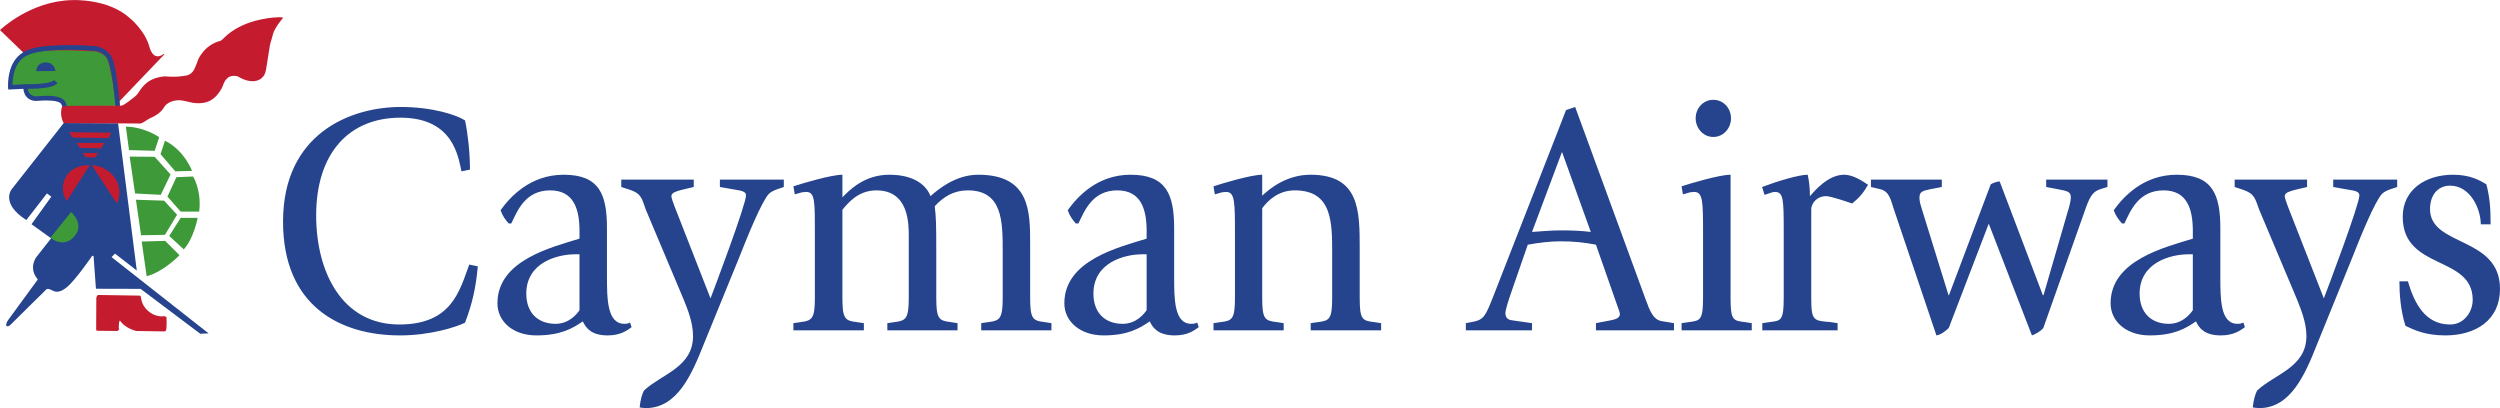
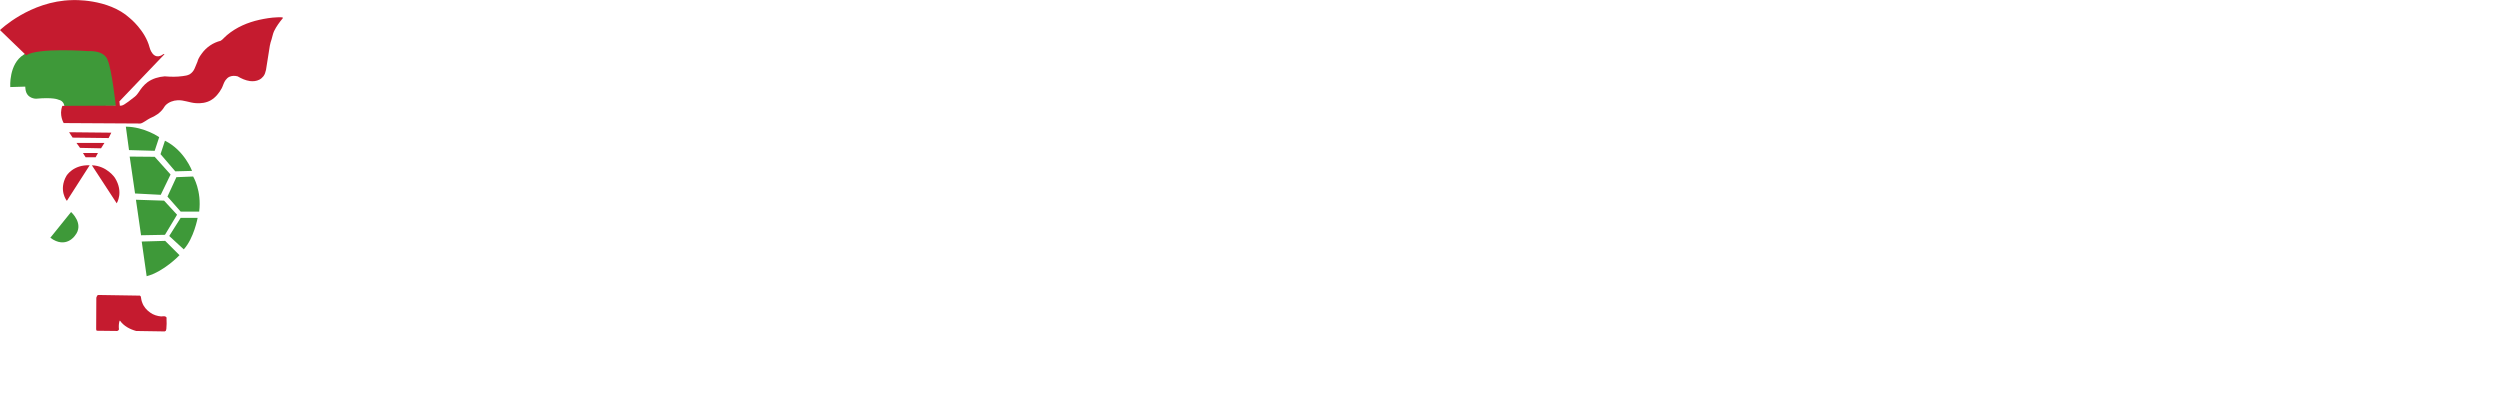
<svg xmlns="http://www.w3.org/2000/svg" width="176pt" height="28.73pt" viewBox="0 0 176 28.73" version="1.1">
  <defs>
    <clipPath id="clip1">
-       <path d="M 19 7 L 176 7 L 176 28.73 L 19 28.73 Z M 19 7 " />
-     </clipPath>
+       </clipPath>
  </defs>
  <g id="surface1">
    <g clip-path="url(#clip1)" clip-rule="nonzero">
-       <path style=" stroke:none;fill-rule:nonzero;fill:rgb(14.839%,26.865%,55.351%);fill-opacity:1;" d="M 154.078 17.902 L 154.375 17.902 L 154.375 21.836 C 154.223 22.066 153.664 22.797 152.691 22.797 C 151.43 22.797 150.629 22 150.629 20.672 C 150.629 18.48 152.809 17.902 154.078 17.902 Z M 80.422 17.902 L 80.723 17.902 L 80.723 21.836 C 80.566 22.066 80.016 22.797 79.039 22.797 C 77.773 22.797 76.977 22 76.977 20.672 C 76.977 18.48 79.156 17.902 80.422 17.902 Z M 40.496 17.902 L 40.797 17.902 L 40.797 21.836 C 40.645 22.066 40.09 22.797 39.113 22.797 C 37.848 22.797 37.051 22 37.051 20.672 C 37.051 18.48 39.234 17.902 40.496 17.902 Z M 157.32 12.645 L 157.32 13.164 L 157.887 13.352 C 158.75 13.637 158.762 14.004 159.051 14.77 L 161.711 21.082 C 161.996 21.809 162.371 22.703 162.371 23.66 C 162.371 25.848 160.168 26.328 158.926 27.469 C 158.773 27.68 158.641 28.195 158.594 28.684 C 158.75 28.703 158.895 28.73 159.051 28.73 C 161.266 28.73 162.285 26.352 163.125 24.227 L 165.535 18.297 C 166.156 16.711 167.184 14.188 167.691 13.652 C 167.844 13.492 168.094 13.395 168.289 13.32 L 168.762 13.164 L 168.762 12.645 L 164.258 12.645 L 164.258 13.164 L 165.422 13.371 C 165.688 13.414 166.102 13.465 166.102 13.746 C 166.102 14.398 163.863 20.324 163.598 21.004 L 161.062 14.52 C 160.957 14.242 160.844 13.906 160.844 13.809 C 160.844 13.555 161.223 13.461 161.551 13.371 L 162.418 13.164 L 162.418 12.645 Z M 131.715 12.645 L 131.715 13.164 L 132.375 13.32 C 133.016 13.488 133.094 14.031 133.336 14.754 L 136.324 23.613 C 136.637 23.566 136.969 23.309 137.191 23.094 L 140.008 15.746 L 143.047 23.613 C 143.246 23.547 143.625 23.355 143.848 23.094 L 146.711 15.008 C 147.09 13.914 147.262 13.512 147.859 13.32 L 148.363 13.164 L 148.363 12.645 L 144.051 12.645 L 144.051 13.164 L 144.793 13.305 C 145.547 13.445 145.785 13.492 145.785 13.891 C 145.785 14.219 145.613 14.766 145.547 14.973 L 143.863 20.781 L 143.816 20.781 L 140.777 12.773 C 140.598 12.773 140.301 12.883 140.148 12.977 L 137.207 20.781 L 137.176 20.781 L 135.285 14.676 C 135.223 14.465 135.129 14.191 135.129 13.938 C 135.129 13.516 135.301 13.438 135.898 13.32 L 136.703 13.164 L 136.703 12.645 Z M 43.738 12.645 L 43.738 13.164 L 44.32 13.352 C 45.188 13.637 45.184 14.004 45.469 14.77 L 48.129 21.082 C 48.418 21.809 48.789 22.703 48.789 23.66 C 48.789 25.848 46.605 26.328 45.359 27.469 C 45.207 27.68 45.074 28.195 45.031 28.684 C 45.188 28.703 45.316 28.73 45.469 28.73 C 47.688 28.73 48.703 26.352 49.547 24.227 L 51.969 18.297 C 52.594 16.711 53.617 14.188 54.125 13.652 C 54.281 13.492 54.523 13.395 54.723 13.32 L 55.18 13.164 L 55.18 12.645 L 50.68 12.645 L 50.68 13.164 L 51.859 13.371 C 52.125 13.418 52.52 13.465 52.52 13.746 C 52.52 14.398 50.285 20.324 50.02 21.004 L 47.484 14.52 C 47.371 14.242 47.266 13.906 47.266 13.809 C 47.266 13.555 47.641 13.461 47.973 13.371 L 48.84 13.164 L 48.84 12.645 Z M 172.695 12.301 C 170.766 12.301 169.152 13.348 169.152 15.258 C 169.152 19.062 174.078 17.941 174.078 21.113 C 174.078 21.934 173.488 22.844 172.488 22.844 C 170.715 22.844 169.961 21.324 169.516 19.805 L 168.918 19.805 C 168.918 20.719 169.008 21.887 169.344 22.938 C 169.938 23.219 170.719 23.613 172.16 23.613 C 174.266 23.613 176 22.555 176 20.34 C 176 16.613 171.074 17.379 171.074 14.723 C 171.074 13.699 171.648 13.07 172.488 13.07 C 173.934 13.07 174.648 14.742 174.648 15.793 L 175.34 15.793 C 175.34 14.559 175.262 13.816 175.039 12.977 C 174.551 12.676 173.871 12.301 172.695 12.301 Z M 153.242 12.301 C 150.891 12.301 149.473 13.867 148.805 14.801 C 148.961 15.223 149.145 15.449 149.387 15.73 L 149.559 15.73 C 149.977 14.867 150.539 13.402 152.316 13.402 C 153.98 13.402 154.375 14.727 154.375 16.266 L 154.375 16.801 C 152.426 17.406 148.586 18.32 148.586 21.348 C 148.586 22.633 149.695 23.613 151.34 23.613 C 153.066 23.613 153.887 23.109 154.598 22.625 C 154.816 23.109 155.215 23.613 156.344 23.613 C 157.273 23.613 157.754 23.242 158.043 23.031 L 157.934 22.703 C 157.844 22.75 157.746 22.797 157.523 22.797 C 156.301 22.797 156.312 21.043 156.312 19.414 L 156.312 16.074 C 156.312 13.695 155.77 12.301 153.242 12.301 Z M 127.262 12.301 C 126.641 12.301 125.156 12.746 124.051 13.164 L 124.223 13.715 L 124.426 13.652 C 124.602 13.605 124.77 13.512 124.945 13.512 C 125.566 13.512 125.574 14.02 125.574 16.422 L 125.574 20.969 C 125.574 22.582 125.379 22.578 124.602 22.672 L 124.066 22.75 L 124.066 23.254 L 129.367 23.254 L 129.367 22.75 L 128.848 22.672 C 127.672 22.578 127.512 22.582 127.512 20.969 L 127.512 14.723 C 127.512 14.375 127.855 13.809 128.566 13.809 C 128.875 13.809 130.082 14.215 130.391 14.328 C 130.902 13.91 131.199 13.566 131.508 13.008 C 131.223 12.82 130.512 12.301 129.824 12.301 C 128.695 12.301 127.746 13.438 127.418 13.809 C 127.418 13.18 127.352 12.699 127.262 12.301 Z M 121.832 12.301 C 121.051 12.301 119.027 12.906 118.383 13.117 L 118.477 13.684 L 118.965 13.543 C 119.012 13.543 119.152 13.512 119.266 13.512 C 119.887 13.512 119.895 14.168 119.895 16.453 L 119.895 20.969 C 119.895 22.531 119.695 22.578 118.918 22.672 L 118.383 22.75 L 118.383 23.254 L 123.324 23.254 L 123.324 22.75 L 122.82 22.672 C 122.004 22.578 121.832 22.531 121.832 20.969 Z M 88.859 12.301 C 88.082 12.301 86.07 12.906 85.43 13.117 L 85.523 13.684 L 86.012 13.543 C 86.055 13.543 86.199 13.512 86.309 13.512 C 86.93 13.512 86.941 14.168 86.941 16.453 L 86.941 20.969 C 86.941 22.465 86.738 22.578 85.965 22.672 L 85.43 22.75 L 85.43 23.254 L 90.371 23.254 L 90.371 22.75 L 89.867 22.672 C 89.047 22.578 88.859 22.465 88.859 20.969 L 88.859 14.66 C 89.258 14.125 89.98 13.402 91.156 13.402 C 93.797 13.402 93.785 15.66 93.785 17.855 L 93.785 20.969 C 93.785 22.465 93.586 22.578 92.809 22.672 L 92.273 22.75 L 92.273 23.254 L 97.23 23.254 L 97.23 22.75 L 96.711 22.672 C 95.891 22.578 95.723 22.465 95.723 20.969 L 95.723 17.508 C 95.723 14.824 95.719 12.301 92.258 12.301 C 90.57 12.301 89.371 13.289 88.859 13.777 Z M 79.59 12.301 C 77.238 12.301 75.832 13.867 75.168 14.801 C 75.32 15.223 75.492 15.449 75.734 15.73 L 75.922 15.73 C 76.344 14.867 76.887 13.402 78.66 13.402 C 80.324 13.402 80.723 14.727 80.723 16.266 L 80.723 16.801 C 78.77 17.406 74.93 18.32 74.93 21.348 C 74.93 22.633 76.043 23.613 77.688 23.613 C 79.414 23.613 80.23 23.109 80.945 22.625 C 81.164 23.109 81.574 23.613 82.707 23.613 C 83.637 23.613 84.102 23.242 84.391 23.031 L 84.281 22.703 C 84.191 22.75 84.094 22.797 83.871 22.797 C 82.652 22.797 82.66 21.043 82.66 19.414 L 82.66 16.074 C 82.66 13.695 82.117 12.301 79.59 12.301 Z M 59.305 12.301 C 58.527 12.301 56.5 12.906 55.855 13.117 L 55.953 13.684 L 56.441 13.543 C 56.484 13.543 56.645 13.512 56.754 13.512 C 57.379 13.512 57.367 14.168 57.367 16.453 L 57.367 20.969 C 57.367 22.418 57.168 22.578 56.391 22.672 L 55.855 22.75 L 55.855 23.254 L 60.816 23.254 L 60.816 22.75 L 60.293 22.672 C 59.477 22.578 59.305 22.418 59.305 20.969 L 59.305 14.77 C 59.637 14.375 60.363 13.402 61.695 13.402 C 63.98 13.402 63.977 15.734 63.977 16.641 L 63.977 20.969 C 63.977 22.418 63.777 22.578 63.004 22.672 L 62.469 22.75 L 62.469 23.254 L 67.41 23.254 L 67.41 22.75 L 66.906 22.672 C 66.086 22.578 65.914 22.418 65.914 20.969 L 65.914 17.684 C 65.914 15.695 65.895 15.266 65.805 14.52 C 66.426 13.848 67.137 13.402 68.133 13.402 C 70.594 13.402 70.59 15.609 70.59 17.727 L 70.59 20.969 C 70.59 22.418 70.391 22.578 69.613 22.672 L 69.078 22.75 L 69.078 23.254 L 74.02 23.254 L 74.02 22.75 L 73.516 22.672 C 72.695 22.578 72.523 22.418 72.523 20.969 L 72.523 17.18 C 72.523 14.871 72.508 12.301 68.871 12.301 C 67.254 12.301 66.035 13.344 65.504 13.809 C 65.262 13.137 64.469 12.301 62.609 12.301 C 60.855 12.301 59.812 13.375 59.305 13.891 Z M 39.68 12.301 C 37.328 12.301 35.906 13.867 35.238 14.801 C 35.398 15.223 35.562 15.449 35.809 15.73 L 35.996 15.73 C 36.418 14.867 36.957 13.402 38.734 13.402 C 40.398 13.402 40.797 14.727 40.797 16.266 L 40.797 16.801 C 38.844 17.406 35.02 18.32 35.02 21.348 C 35.02 22.633 36.117 23.613 37.758 23.613 C 39.488 23.613 40.32 23.109 41.031 22.625 C 41.254 23.109 41.648 23.613 42.781 23.613 C 43.707 23.613 44.176 23.242 44.465 23.031 L 44.352 22.703 C 44.266 22.75 44.18 22.797 43.961 22.797 C 42.738 22.797 42.73 21.043 42.73 19.414 L 42.73 16.074 C 42.73 13.695 42.207 12.301 39.68 12.301 Z M 109.965 10.695 L 111.992 16.328 C 111.285 16.238 110.578 16.219 109.871 16.219 C 109.207 16.219 108.52 16.285 107.855 16.328 Z M 110.891 7.531 L 110.246 7.75 C 110.07 8.195 109.887 8.672 109.711 9.137 L 105.102 20.926 C 104.566 22.277 104.453 22.531 103.605 22.672 L 103.195 22.75 L 103.195 23.254 L 107.855 23.254 L 107.855 22.75 L 106.516 22.559 C 106.273 22.535 105.98 22.469 105.98 22.023 C 105.98 21.844 106.172 21.199 106.438 20.449 L 107.555 17.227 C 108.332 17.086 109.109 16.988 109.887 16.988 C 110.711 16.988 111.535 17.062 112.355 17.227 L 113.898 21.633 C 113.941 21.797 114.039 21.961 114.039 22.121 C 114.039 22.375 113.746 22.492 113.348 22.559 L 112.355 22.75 L 112.355 23.254 L 117.848 23.254 L 117.848 22.75 L 116.969 22.605 C 116.395 22.492 116.168 21.953 115.832 21.02 Z M 28.207 7.531 C 24.703 7.531 19.926 9.379 19.926 15.605 C 19.926 21.527 23.922 23.613 28.16 23.613 C 30.309 23.613 32.117 23.02 32.738 22.719 C 33.27 21.32 33.504 20.223 33.637 18.75 L 33.035 18.625 C 32.352 20.488 31.797 22.844 28.109 22.844 C 24.074 22.844 22.258 19.148 22.258 15.164 C 22.258 10.805 24.551 8.285 28.191 8.285 C 31.98 8.285 32.266 11.133 32.488 12.062 L 33.086 11.938 C 33.086 10.77 32.938 9.406 32.738 8.477 C 32.16 8.098 30.469 7.531 28.207 7.531 Z M 120.617 7.027 C 119.887 7.027 119.375 7.637 119.375 8.332 C 119.375 9.008 119.887 9.641 120.617 9.641 C 121.352 9.641 121.863 9.008 121.863 8.332 C 121.863 7.637 121.352 7.027 120.617 7.027 " />
-     </g>
-     <path style=" stroke:none;fill-rule:nonzero;fill:rgb(14.839%,26.865%,55.351%);fill-opacity:1;" d="M 4.488 8.66 L 0.824 13.32 C 0.824 13.32 0.004 14.305 1.852 15.492 L 3.305 13.617 L 3.613 13.844 L 2.219 15.785 L 3.598 16.777 L 2.547 18.113 C 2.547 18.113 1.988 18.859 2.641 19.648 L 2.652 19.688 L 0.641 22.438 C 0.641 22.438 0.477 22.652 0.457 22.746 C 0.438 22.836 0.418 22.918 0.457 22.949 C 0.496 22.973 0.582 23.016 0.758 22.848 C 0.926 22.672 3.211 20.426 3.211 20.426 C 3.211 20.426 3.297 20.254 3.574 20.395 C 3.855 20.535 4.117 20.699 4.711 20.215 C 5.309 19.73 6.492 18.008 6.492 18.008 L 6.586 18.02 L 6.754 20.328 L 9.898 20.336 L 14.098 23.496 L 14.684 23.469 L 7.855 18.102 L 8.094 17.855 L 9.629 19.043 L 8.312 8.68 L 4.488 8.66 " />
+       </g>
    <path style=" stroke:none;fill-rule:nonzero;fill:rgb(24.547%,59.848%,22.507%);fill-opacity:1;" d="M 11.629 16.957 L 9.977 17.004 L 10.324 19.445 C 11.531 19.133 12.637 17.965 12.637 17.965 Z M 12.719 15.336 L 11.914 16.613 L 12.938 17.555 C 13.656 16.766 13.914 15.336 13.914 15.336 Z M 5.004 14.926 L 3.543 16.738 C 4.637 17.547 5.273 16.594 5.273 16.594 C 5.961 15.766 5.004 14.926 5.004 14.926 Z M 9.57 14.062 L 9.93 16.562 L 11.613 16.531 L 12.465 15.117 L 11.551 14.125 Z M 13.598 12.426 L 12.418 12.473 L 11.789 13.84 L 12.719 14.895 L 14.023 14.895 C 14.207 13.422 13.598 12.426 13.598 12.426 Z M 9.129 11.023 L 9.508 13.621 L 11.316 13.715 L 12.008 12.285 L 10.891 11.039 Z M 11.613 9.906 L 11.301 10.852 L 12.34 12.062 L 13.52 12.031 C 13.52 12.031 12.988 10.586 11.613 9.906 Z M 8.859 8.918 L 9.082 10.566 L 10.891 10.617 L 11.207 9.656 C 11.207 9.656 10.164 8.926 8.859 8.918 Z M 5.145 3.344 C 3.77 3.328 2.957 3.453 2.957 3.453 C 2.008 3.578 1.668 3.848 1.668 3.848 C 0.605 4.508 0.723 6.129 0.723 6.129 L 1.777 6.098 L 1.793 6.273 C 1.867 6.957 2.535 6.949 2.535 6.949 C 3.77 6.836 4.094 7.012 4.094 7.012 C 4.531 7.098 4.531 7.484 4.531 7.484 L 8.277 7.453 C 8.277 7.453 8.082 4.605 7.664 3.988 C 7.32 3.488 6.703 3.406 6.703 3.406 C 6.129 3.359 5.605 3.352 5.145 3.344 " />
    <path style=" stroke:none;fill-rule:nonzero;fill:rgb(77.002%,10.931%,18.378%);fill-opacity:1;" d="M 6.926 20.766 C 6.84 20.766 6.809 20.875 6.781 20.957 L 6.77 23.172 L 6.781 23.238 L 6.781 23.254 L 6.832 23.285 L 8.23 23.301 C 8.297 23.301 8.352 23.25 8.375 23.191 C 8.352 22.984 8.359 22.781 8.418 22.578 L 8.449 22.578 C 8.723 22.961 9.148 23.18 9.586 23.301 L 11.598 23.332 L 11.676 23.285 L 11.711 23.16 C 11.73 22.922 11.742 22.668 11.723 22.434 C 11.754 22.359 11.699 22.305 11.629 22.277 C 11.539 22.242 11.438 22.281 11.348 22.277 C 11.078 22.254 10.801 22.172 10.578 22.008 C 10.328 21.836 10.113 21.594 10.012 21.301 C 9.953 21.164 9.941 21.023 9.914 20.875 L 9.852 20.812 Z M 6.469 11.637 L 8.215 14.312 C 8.215 14.312 8.723 13.531 8.09 12.52 C 8.09 12.52 7.531 11.668 6.469 11.637 Z M 6.312 11.637 C 5.148 11.582 4.676 12.379 4.676 12.379 C 4.098 13.398 4.707 14.141 4.707 14.141 Z M 5.84 10.773 L 6.027 11.07 L 6.734 11.07 L 6.895 10.773 Z M 5.383 10.062 L 5.633 10.41 L 7.113 10.441 L 7.352 10.062 Z M 4.863 9.309 L 5.113 9.688 L 7.648 9.719 L 7.836 9.34 Z M 5.082 0.008 C 2.113 0.066 0 2.117 0 2.117 L 1.844 3.895 C 2.672 3.336 6.188 3.598 6.188 3.598 C 7.465 3.547 7.586 4.258 7.586 4.258 C 7.871 4.887 8.152 7.438 8.152 7.438 L 4.391 7.453 C 4.137 8.098 4.484 8.664 4.484 8.664 L 9.805 8.695 L 9.883 8.695 C 10.059 8.676 10.41 8.387 10.578 8.316 C 10.93 8.172 11.277 7.953 11.504 7.625 C 11.555 7.547 11.594 7.473 11.66 7.406 C 11.883 7.184 12.199 7.074 12.496 7.059 C 12.934 7.031 13.352 7.234 13.785 7.262 C 14.145 7.289 14.52 7.242 14.84 7.059 C 15.168 6.867 15.422 6.562 15.613 6.207 C 15.707 6.027 15.754 5.805 15.879 5.641 C 15.953 5.543 16.039 5.457 16.148 5.406 C 16.328 5.324 16.539 5.324 16.73 5.375 C 17 5.535 17.289 5.664 17.594 5.707 C 17.824 5.734 18.051 5.715 18.258 5.609 C 18.359 5.559 18.465 5.469 18.539 5.375 C 18.645 5.246 18.688 5.082 18.727 4.918 L 18.996 3.219 C 19.02 3.059 19.074 2.914 19.121 2.762 C 19.18 2.57 19.211 2.375 19.293 2.195 C 19.457 1.859 19.676 1.562 19.91 1.281 L 19.91 1.234 C 19.781 1.203 19.648 1.215 19.516 1.219 C 19.094 1.234 18.668 1.305 18.258 1.395 C 17.441 1.578 16.652 1.91 15.988 2.465 C 15.875 2.559 15.77 2.672 15.66 2.777 L 15.535 2.871 C 15.008 3 14.523 3.32 14.195 3.785 C 14.113 3.895 14.035 4.008 13.977 4.133 C 13.938 4.199 13.926 4.273 13.898 4.352 C 13.84 4.504 13.766 4.652 13.707 4.809 C 13.637 4.984 13.504 5.141 13.348 5.234 C 13.203 5.312 13.02 5.34 12.859 5.359 C 12.441 5.418 12.023 5.41 11.598 5.375 C 11.18 5.406 10.746 5.527 10.387 5.785 C 10.258 5.879 10.137 6 10.027 6.129 C 9.836 6.348 9.715 6.629 9.488 6.809 C 8.73 7.406 8.625 7.453 8.438 7.438 L 8.406 7.137 L 11.582 3.816 L 11.52 3.801 C 10.77 4.359 10.527 3.328 10.527 3.328 C 10.215 2.141 9.145 1.281 9.145 1.281 C 7.605 -0.129 5.082 0.008 5.082 0.008 " />
-     <path style=" stroke:none;fill-rule:nonzero;fill:rgb(14.839%,26.865%,55.351%);fill-opacity:1;" d="M 3.195 4.398 C 3.195 4.398 2.602 4.367 2.551 5.012 L 3.902 4.996 C 3.902 4.996 3.836 4.379 3.195 4.398 Z M 4.895 3.172 C 3.66 3.172 2.949 3.281 2.941 3.281 C 1.965 3.41 1.594 3.703 1.574 3.723 C 1.117 4.016 0.855 4.477 0.723 4.902 C 0.59 5.336 0.566 5.746 0.566 5.973 C 0.566 6.082 0.566 6.145 0.566 6.145 L 0.582 6.305 L 1.637 6.254 L 1.652 6.285 C 1.691 6.688 1.918 6.914 2.125 7.012 C 2.336 7.113 2.52 7.105 2.535 7.105 L 2.551 7.105 C 2.859 7.078 3.105 7.074 3.305 7.074 C 3.598 7.074 3.793 7.102 3.902 7.121 L 3.996 7.152 L 4.043 7.152 L 4.062 7.168 C 4.238 7.207 4.289 7.285 4.328 7.359 L 4.375 7.453 L 4.375 7.484 L 4.691 7.484 C 4.688 7.469 4.684 7.344 4.613 7.199 C 4.543 7.062 4.395 6.91 4.156 6.855 C 4.121 6.84 3.926 6.746 3.305 6.742 C 3.094 6.742 2.832 6.762 2.52 6.789 C 2.469 6.789 2.324 6.754 2.203 6.68 C 2.086 6.605 1.984 6.492 1.953 6.254 C 1.992 6.258 2 6.254 2.078 6.254 C 2.324 6.254 2.73 6.242 3.117 6.191 C 3.309 6.168 3.492 6.133 3.652 6.082 C 3.812 6.031 3.945 5.969 4.043 5.848 L 3.809 5.641 C 3.785 5.676 3.691 5.727 3.559 5.77 C 3.152 5.902 2.434 5.926 2.078 5.926 C 1.938 5.926 1.855 5.926 1.855 5.926 L 0.883 5.973 C 0.883 5.77 0.902 5.383 1.023 4.996 C 1.145 4.609 1.363 4.23 1.746 3.988 L 1.762 3.988 C 1.781 3.973 2.117 3.727 2.992 3.613 L 3.117 3.598 C 3.367 3.566 3.984 3.5 4.895 3.5 C 5.41 3.5 6.023 3.527 6.703 3.582 L 6.719 3.582 C 6.824 3.594 7.281 3.703 7.539 4.086 C 7.617 4.195 7.699 4.48 7.773 4.824 C 7.891 5.34 7.984 6.008 8.043 6.539 C 8.098 7.066 8.121 7.453 8.121 7.453 L 8.438 7.438 C 8.438 7.434 8.383 6.715 8.277 5.926 C 8.227 5.527 8.172 5.105 8.09 4.746 C 8.012 4.383 7.918 4.09 7.789 3.895 C 7.395 3.324 6.75 3.254 6.734 3.25 L 6.719 3.25 C 6.031 3.195 5.414 3.172 4.895 3.172 " />
  </g>
</svg>